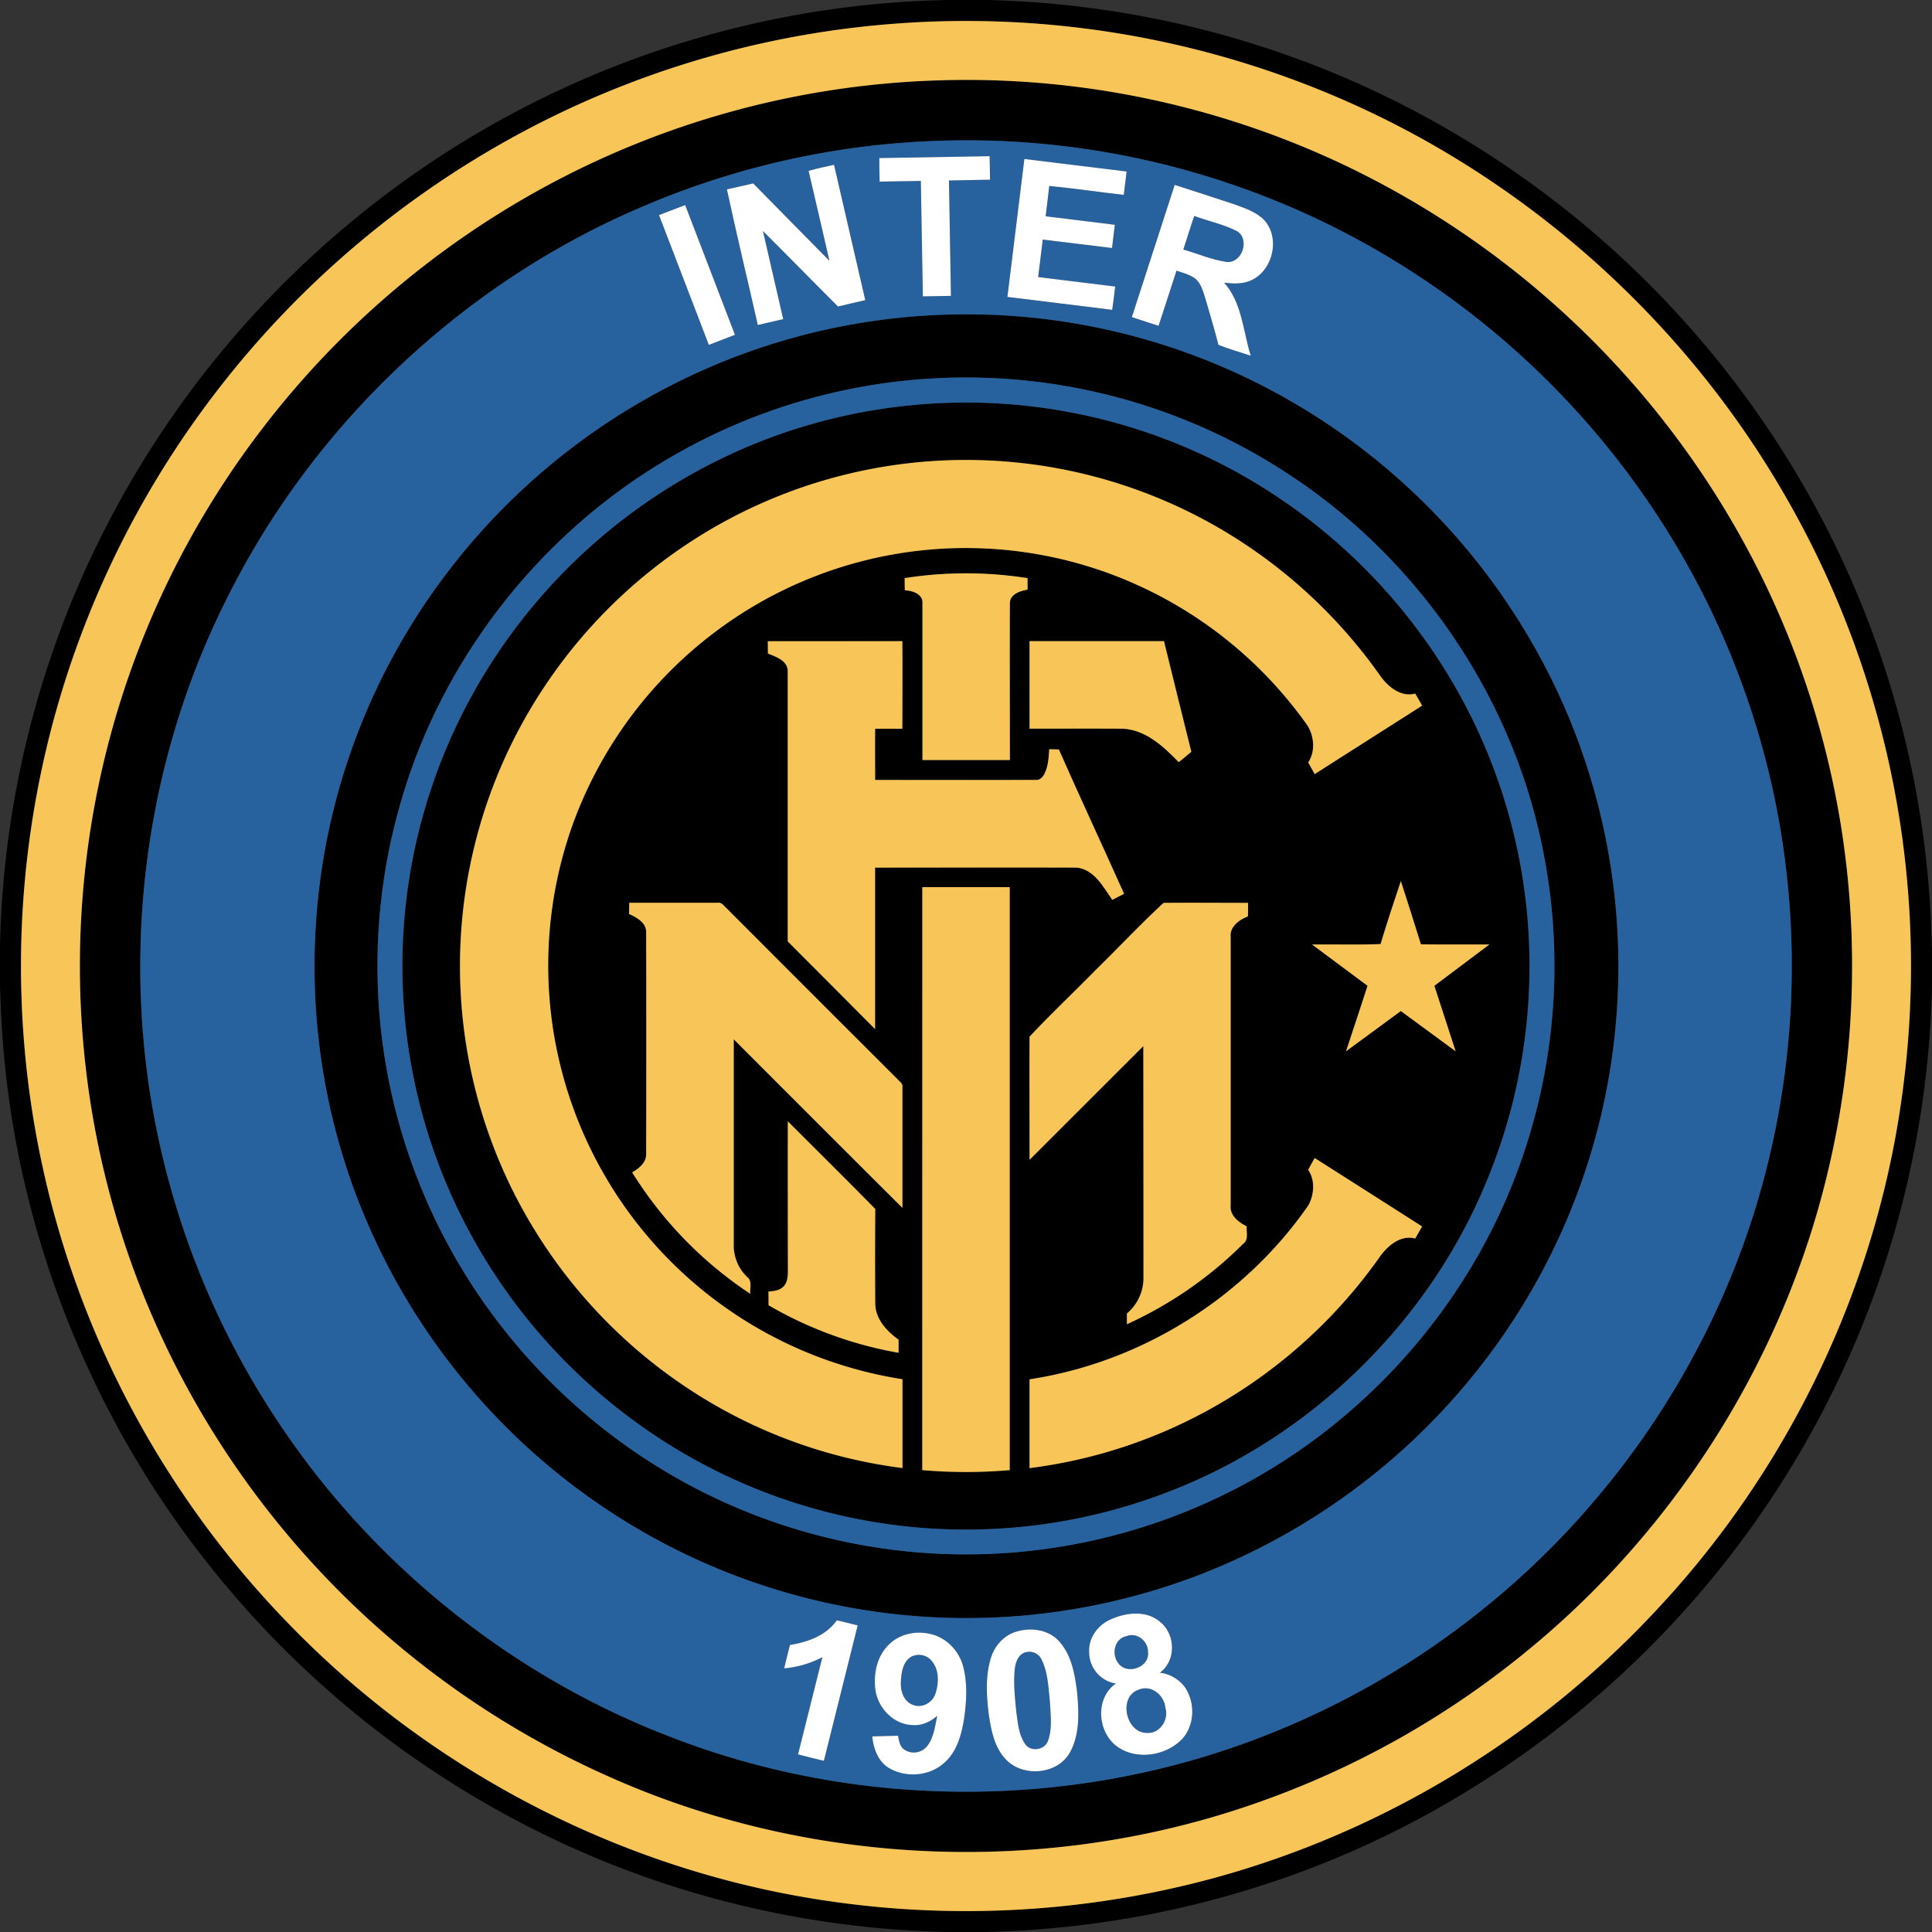
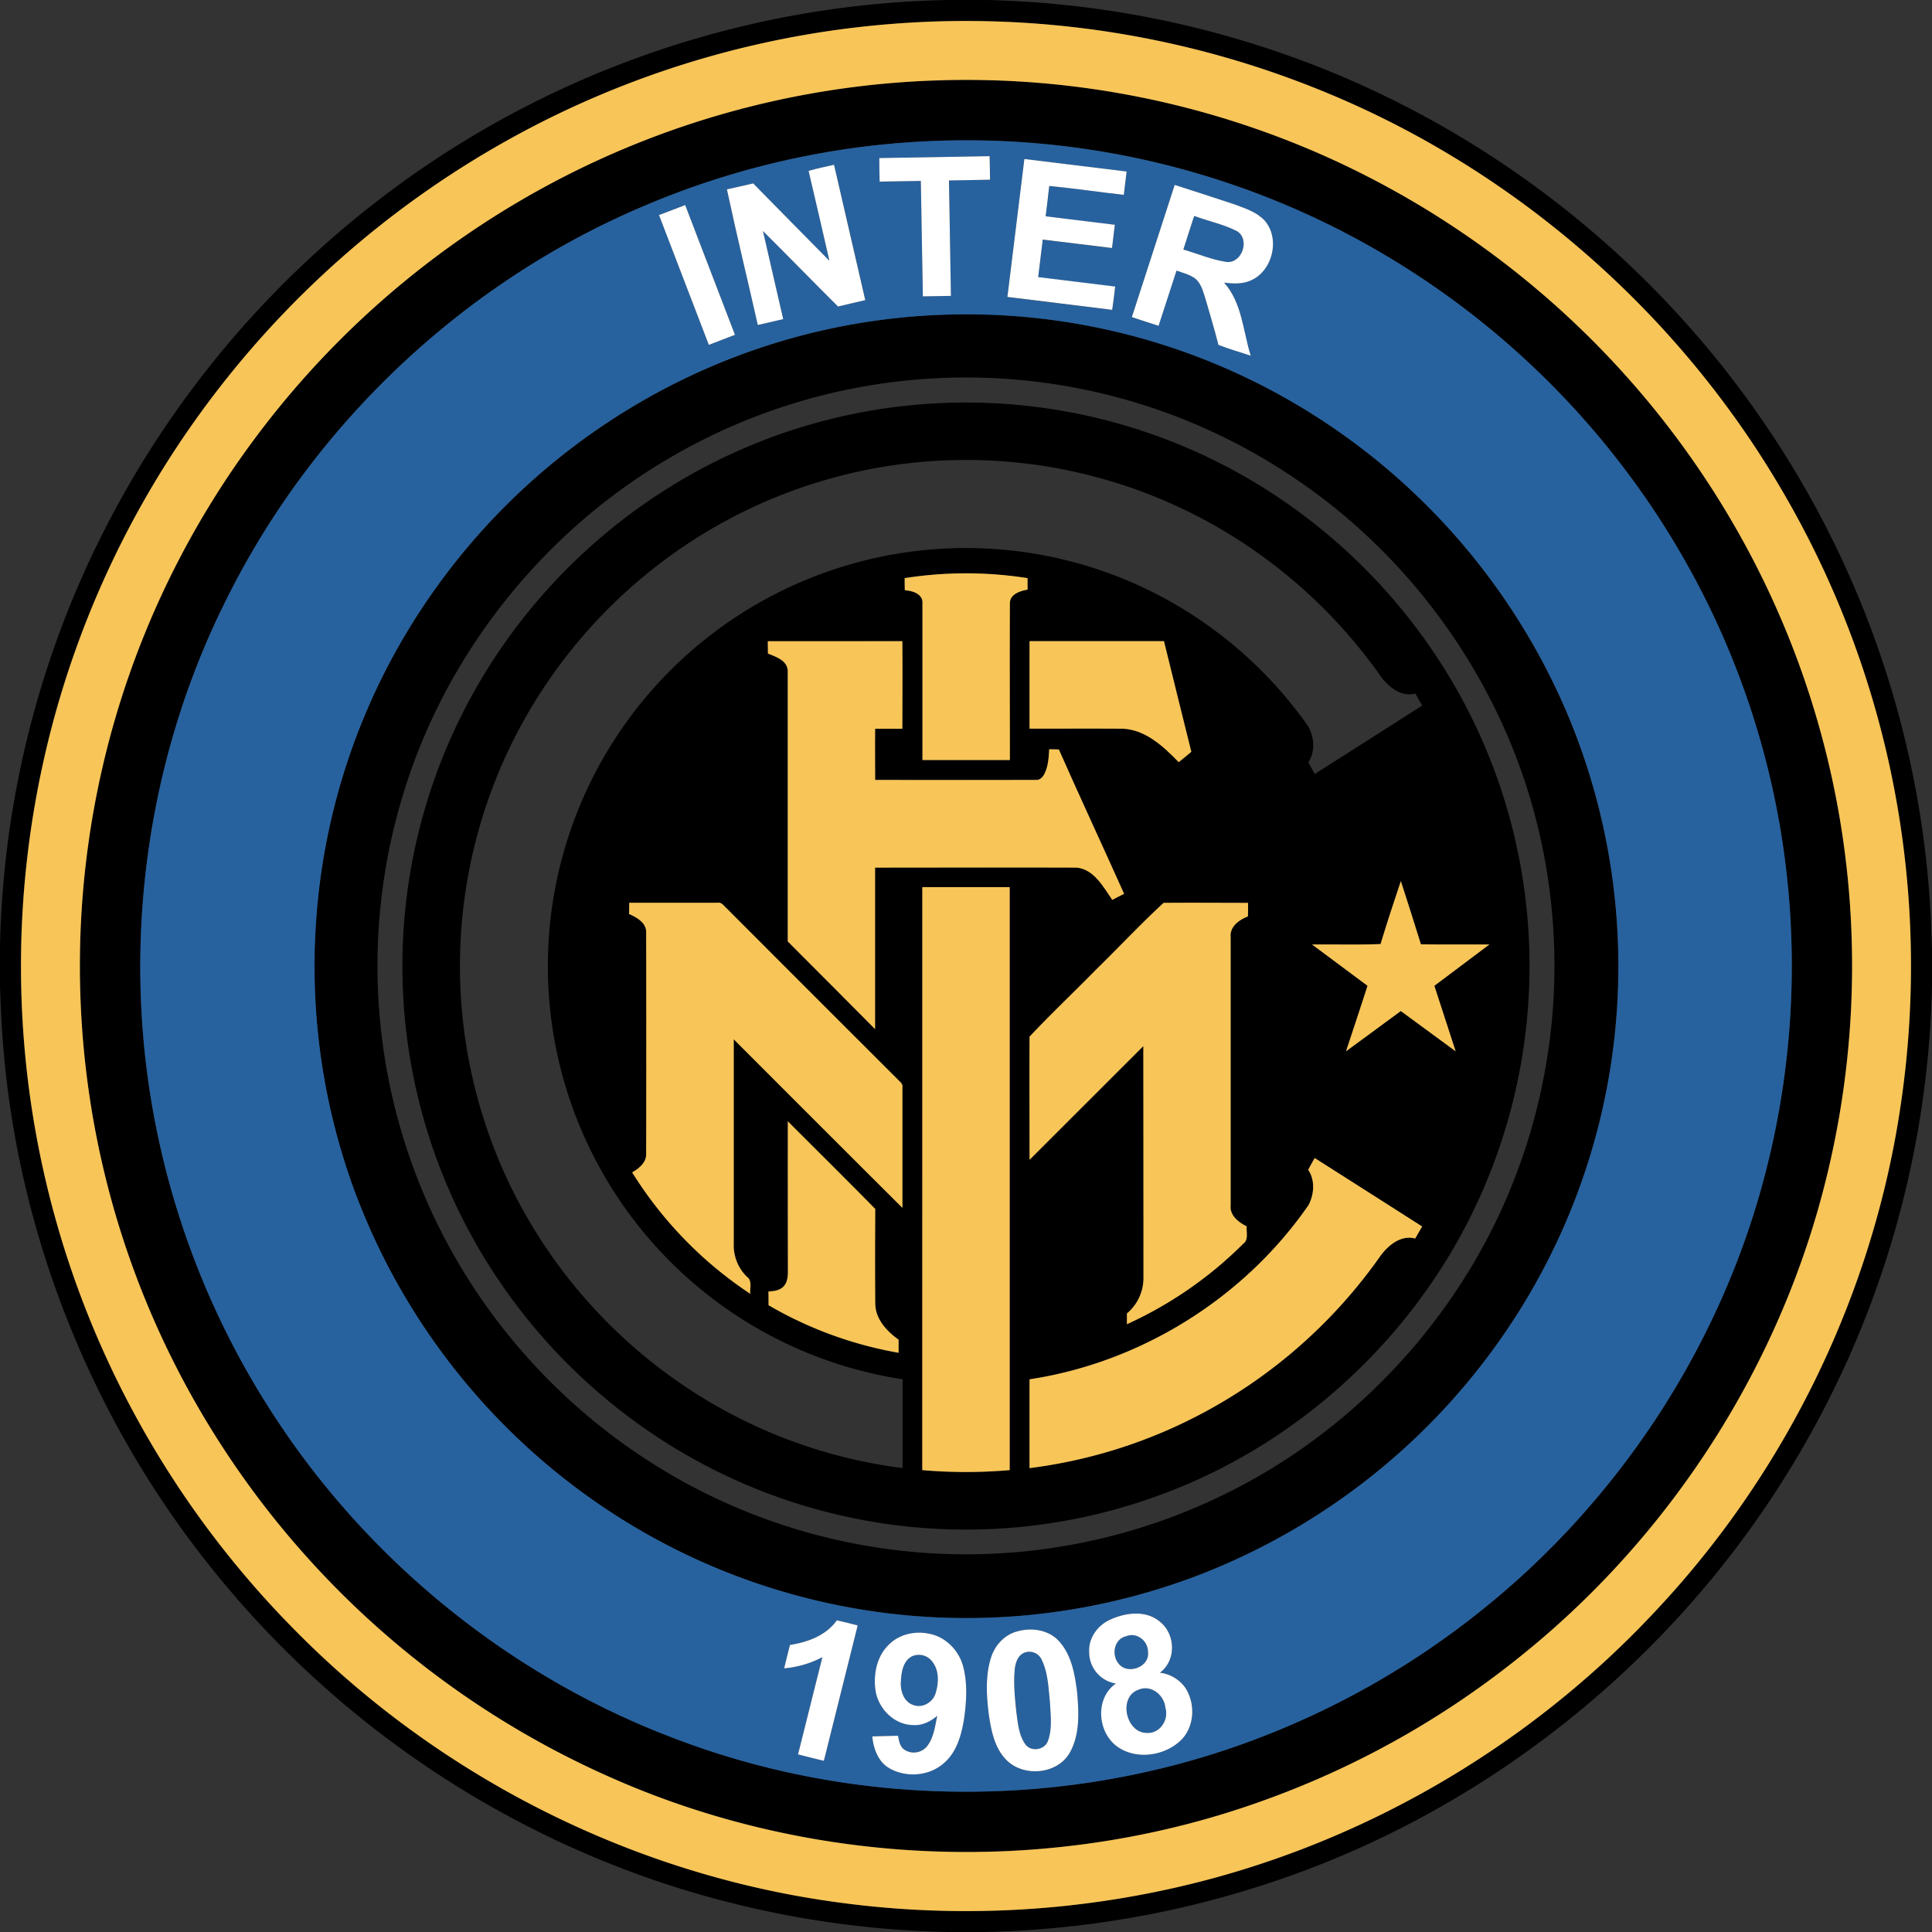
<svg xmlns="http://www.w3.org/2000/svg" id="Layer_1" data-name="Layer 1" viewBox="0 0 800 800">
  <rect x="0" y="0" width="800" height="800" fill="#333333" stroke="none" />
  <title>Inter Milan 1998 logo - Brandlogos.net</title>
  <path d="M65.39-98H81.51A400.35,400.35,0,0,1,231.27-65.23,403,403,0,0,1,396.66,67.45a398.16,398.16,0,0,1,74.88,200.44c.81,9.14,1.16,18.32,1.46,27.5v14.18a399.21,399.21,0,0,1-60.64,203.7C364.58,590,290.21,649.84,204.81,679.6A401.42,401.42,0,0,1,80.59,702H65.45A401.37,401.37,0,0,1-58.77,679.6,402.27,402.27,0,0,1-238,553.07c-50.81-62.49-82.08-140.66-87.91-221-.58-7.49-.82-15-1.13-22.48V295.35a399.12,399.12,0,0,1,33.38-153A402.62,402.62,0,0,1-186.21-2.21,399,399,0,0,1,65.39-98ZM43.53-88.19A388.82,388.82,0,0,0-116.29-40.25,394.86,394.86,0,0,0-244,73a390,390,0,0,0-60.25,125,391,391,0,0,0-12.85,134.88,388.45,388.45,0,0,0,38.93,141.38A393.21,393.21,0,0,0-205.88,576c59.36,60.71,138.9,101.41,223,113.3A391.61,391.61,0,0,0,158.05,684c76.75-17,147.81-58.08,201.23-115.69,54-57.73,89.92-132.12,101-210.41a391.19,391.19,0,0,0-4.57-137.35,388.76,388.76,0,0,0-46.28-117.9C366.36,30,299.28-28.11,221.12-60.09A389.89,389.89,0,0,0,43.53-88.19Z" transform="translate(327 98)" />
  <path d="M61.2-64.71A364.63,364.63,0,0,1,228.31-30.3,370.17,370.17,0,0,1,393.1,123a364.17,364.17,0,0,1,43,126,367.39,367.39,0,0,1-6.86,140.89c-18.86,77-63.77,147.06-125.32,196.87a366.92,366.92,0,0,1-110.29,61.69c-85.89,30.31-183.13,26.74-266.52-9.93A370.07,370.07,0,0,1-246.7,481.68a364,364,0,0,1-45.63-145.63,366.31,366.31,0,0,1,13.75-139A365.59,365.59,0,0,1-223.19,85.88,370.11,370.11,0,0,1-112.43-14.39,364.38,364.38,0,0,1,61.2-64.71Zm1,25A339.45,339.45,0,0,0-62-12C-136,19.74-197.8,78.48-233.44,150.6c-34.75,69.4-44.33,150.85-27.13,226.5a340.5,340.5,0,0,0,48.78,113.74c39.16,59,96.93,105.44,163.13,130.64,76.41,29.49,163.54,29.9,240.24,1.18a342.52,342.52,0,0,0,96.13-54.89c55.86-45.09,97.13-108,115.6-177.47A342.32,342.32,0,0,0,410,244,339.25,339.25,0,0,0,371.52,135.6,345.1,345.1,0,0,0,225.71-3.77,340,340,0,0,0,62.25-39.72Z" transform="translate(327 98)" />
  <path d="M63.26,32.34a268.53,268.53,0,0,1,139.38,33A272.33,272.33,0,0,1,323.27,200.69,269.3,269.3,0,0,1,341,336a268.22,268.22,0,0,1-37.84,107.16A272.16,272.16,0,0,1,169.28,554.26a269,269,0,0,1-241.64-25A272.14,272.14,0,0,1-181,393.06a269.29,269.29,0,0,1-15.07-111,268,268,0,0,1,35.8-115.35,272.24,272.24,0,0,1,128-113A267.54,267.54,0,0,1,63.26,32.34ZM59.52,58.69A242.31,242.31,0,0,0-49.58,91.53C-102.09,122.09-142.5,172.85-160.1,231a242.73,242.73,0,0,0,38.62,217.45,246.13,246.13,0,0,0,77.76,67.27,242.88,242.88,0,0,0,224.29,4.77c54.65-26.86,98.49-74.9,120.11-131.85a243.49,243.49,0,0,0,10.15-139.74C297.43,188,259.31,133.11,207.24,98.8A242.68,242.68,0,0,0,59.52,58.69Z" transform="translate(327 98)" />
  <path d="M50.48,69.78a232.42,232.42,0,0,1,141.86,31.85A236,236,0,0,1,267.93,174,232,232,0,0,1,304,269a232.83,232.83,0,0,1-16.74,125.25c-24.67,57.48-73.39,104.06-131.95,126.06A232.34,232.34,0,0,1-66.13,489.1a235.32,235.32,0,0,1-68.38-80.58A232.31,232.31,0,0,1-114.95,164,235.55,235.55,0,0,1-36.77,96.22,231.41,231.41,0,0,1,50.48,69.78Zm-90.62,56a211.43,211.43,0,0,0-73.7,81.54,208.86,208.86,0,0,0-.64,188.11,211.46,211.46,0,0,0,66,77.11,208.48,208.48,0,0,0,95.22,37.36q0-18.39,0-36.77a173.1,173.1,0,1,1,91.6-331.38,174.2,174.2,0,0,1,76.18,60.75c2.7,4.5,3.23,10.69.21,15.17.9,1.6,1.79,3.21,2.69,4.82q22.26-14.15,44.49-28.34c-1-1.67-1.9-3.33-2.88-5-5.72,1.62-11-2.61-14.22-7A211.86,211.86,0,0,0,194,131.1a208.82,208.82,0,0,0-234.14-5.34Zm87.75,15.63c0,1.68,0,3.37,0,5.06,3.15.13,7.59,1.53,7.28,5.46,0,21.61,0,43.22,0,64.82q18.09,0,36.2,0c0-21.58-.06-43.16,0-64.74-.1-3.92,4.18-5.27,7.32-5.81,0-1.6,0-3.19,0-4.77A163.87,163.87,0,0,0,47.61,141.39ZM-9.07,167.51q0,2.55,0,5.13c3.37,1.28,8.24,2.93,8.2,7.31q0,55.92,0,111.87Q17.24,310,35.38,328q0-33.43,0-66.88c27.86,0,55.72-.07,83.58,0,7.18.83,10.91,8,14.63,13.35l4.89-2.51c-9-19.94-18.2-39.76-27-59.74-1.35,0-2.69-.08-4-.1-.17,3.46-.36,7.08-2,10.23-.66,1.27-1.83,2.59-3.4,2.47-22.22.07-44.45,0-66.67,0,0-7.07-.06-14.14,0-21.21,3.75,0,7.51,0,11.26,0,0-12.08.08-24.16,0-36.25C28.07,167.55,9.5,167.47-9.07,167.51Zm108.38,36.2c12.88,0,25.76-.06,38.64,0,9.52.45,16.87,7.4,23.15,13.85,1.77-1.4,3.52-2.83,5.23-4.29-3.85-15.26-7.53-30.55-11.33-45.81-18.56,0-37.11,0-55.66,0C99.28,179.56,99.32,191.64,99.31,203.71Zm145.35,89.2c-9.45.39-18.92,0-28.38.17,7.65,5.73,15.33,11.41,23,17.12-3,9.05-6,18.08-8.92,27.13,7.58-5.54,15.12-11.14,22.7-16.68,7.58,5.55,15.13,11.14,22.71,16.68-2.92-9.05-5.9-18.08-8.82-27.13q11.38-8.56,22.79-17.12c-9.46-.05-18.91.08-28.36-.06-2.74-8.74-5.46-17.48-8.31-26.18C250.15,275.49,247.3,284.17,244.66,292.91ZM54.91,269.34q-.06,120.71,0,241.41a208.52,208.52,0,0,0,36.21,0q0-120.71,0-241.4Zm-121.36,6.48,0,4.64c3.14,1.42,7,3.55,7.07,7.5q.09,46,0,91.93c0,3.57-3,5.93-5.8,7.56a164.61,164.61,0,0,0,48.9,50.28c-.25-2.38.93-5.42-1.38-7.05A18.19,18.19,0,0,1-23.15,417q0-42.34,0-84.68,35,34.86,69.85,69.81,0-25,0-50.09c.21-1.33-1-2.09-1.79-2.95q-35.56-35.44-71-71c-1.12-1-2.08-2.67-3.83-2.3Q-48.2,275.83-66.45,275.82Zm193.14,27.84c-9.06,9.24-18.51,18.16-27.33,27.6-.12,17,0,34,0,51q23.61-23.49,47.11-47.08,0,47.93.06,95.83a19.17,19.17,0,0,1-6.87,14.83c0,1.47,0,2.95,0,4.44a164.38,164.38,0,0,0,48.19-33.35c2.32-1.67,1.14-4.79,1.41-7.18-3.4-1.66-7.08-4.5-6.65-8.75q0-55.49,0-111c-.44-4.36,3.57-7.19,7.15-8.58.05-1.88.06-3.75.07-5.61-11.68,0-23.35-.07-35,0C145.15,284.79,136.11,294.45,126.69,303.66ZM-.78,366.31q0,30.85,0,61.7c0,2.27,0,4.87-1.72,6.6s-4.1,2-6.34,2.18c0,1.89,0,3.79.05,5.68a162.7,162.7,0,0,0,53.81,19.69c0-1.81,0-3.63,0-5.43-4.88-3.51-9.53-8.44-9.66-14.83-.11-13.09-.08-26.2,0-39.29C23.46,390.42,11.29,378.41-.78,366.31Zm218.16,15.2q-1.35,2.42-2.69,4.85c2.92,4.29,2.47,10.14.15,14.58-26.56,38.44-69.32,65.21-115.54,72.17,0,12.26,0,24.52,0,36.77a207.45,207.45,0,0,0,60.35-17.17,211.24,211.24,0,0,0,84.66-70.3c3.22-4.62,8.65-9.23,14.67-7.59,1-1.64,1.93-3.31,2.88-5Q239.63,395.69,217.38,381.51Z" transform="translate(327 98)" />
  <path d="M43.53-88.19a389.89,389.89,0,0,1,177.59,28.1C299.28-28.11,366.36,30,409.44,102.6a388.76,388.76,0,0,1,46.28,117.9,391.19,391.19,0,0,1,4.57,137.35c-11.09,78.29-47,152.68-101,210.41C305.86,625.87,234.8,667,158.05,684a391.61,391.61,0,0,1-140.9,5.34C-67,677.4-146.52,636.7-205.88,576a393.21,393.21,0,0,1-72.27-101.67,388.45,388.45,0,0,1-38.93-141.38,391,391,0,0,1,12.85-134.88A390,390,0,0,1-244,73,394.86,394.86,0,0,1-116.29-40.25,388.82,388.82,0,0,1,43.53-88.19ZM61.2-64.71A364.38,364.38,0,0,0-112.43-14.39,370.11,370.11,0,0,0-223.19,85.88a365.59,365.59,0,0,0-55.39,111.21,366.31,366.31,0,0,0-13.75,139A364,364,0,0,0-246.7,481.68,370.07,370.07,0,0,0-72.91,638.54c83.39,36.67,180.63,40.24,266.52,9.93A366.92,366.92,0,0,0,303.9,586.78C365.45,537,410.36,466.87,429.22,389.91A367.39,367.39,0,0,0,436.08,249a364.17,364.17,0,0,0-43-126A370.17,370.17,0,0,0,228.31-30.3,364.63,364.63,0,0,0,61.2-64.71Z" transform="translate(327 98)" style="fill:#f8c558" />
-   <path d="M-40.14,125.76A208.82,208.82,0,0,1,194,131.1a211.86,211.86,0,0,1,50.77,51.1c3.19,4.35,8.5,8.58,14.22,7,1,1.64,1.92,3.3,2.88,5q-22.25,14.16-44.49,28.34c-.9-1.61-1.79-3.22-2.69-4.82,3-4.48,2.49-10.67-.21-15.17a174.2,174.2,0,0,0-76.18-60.75A172.43,172.43,0,0,0-33.44,165.65,174.15,174.15,0,0,0-90.07,244,173.4,173.4,0,0,0,46.7,473.11q0,18.39,0,36.77a208.48,208.48,0,0,1-95.22-37.36,211.46,211.46,0,0,1-65.95-77.11,208.86,208.86,0,0,1,.64-188.11A211.43,211.43,0,0,1-40.14,125.76Z" transform="translate(327 98)" style="fill:#f8c558" />
  <path d="M47.61,141.39a163.87,163.87,0,0,1,50.89,0c0,1.58,0,3.17,0,4.77-3.14.54-7.42,1.89-7.32,5.81-.11,21.58,0,43.16,0,64.74q-18.1,0-36.2,0c0-21.6,0-43.21,0-64.82.31-3.93-4.13-5.33-7.28-5.46C47.6,144.76,47.6,143.07,47.61,141.39Z" transform="translate(327 98)" style="fill:#f8c558" />
  <path d="M-9.07,167.51c18.57,0,37.14,0,55.71,0,.13,12.09,0,24.17,0,36.25-3.75,0-7.51,0-11.26,0-.11,7.07,0,14.14,0,21.21,22.22,0,44.45.05,66.67,0,1.57.12,2.74-1.2,3.4-2.47,1.6-3.15,1.79-6.77,2-10.23,1.33,0,2.67.05,4,.1,8.85,20,18.07,39.8,27,59.74l-4.89,2.51c-3.72-5.35-7.45-12.52-14.63-13.35-27.86-.11-55.72,0-83.58,0q0,33.44,0,66.88Q17.29,309.92-.81,291.82q0-55.93,0-111.87c0-4.38-4.83-6-8.2-7.31Q-9.07,170.06-9.07,167.51Z" transform="translate(327 98)" style="fill:#f8c558" />
  <path d="M99.31,203.71c0-12.07,0-24.15,0-36.22,18.55,0,37.1,0,55.66,0,3.8,15.26,7.48,30.55,11.33,45.81-1.71,1.46-3.46,2.89-5.23,4.29-6.28-6.45-13.63-13.4-23.15-13.85C125.07,203.65,112.19,203.75,99.31,203.71Z" transform="translate(327 98)" style="fill:#f8c558" />
  <path d="M244.66,292.91c2.64-8.74,5.49-17.42,8.4-26.07,2.85,8.7,5.57,17.44,8.31,26.18,9.45.14,18.9,0,28.36.06q-11.39,8.58-22.79,17.12c2.92,9.05,5.9,18.08,8.82,27.13-7.58-5.54-15.13-11.13-22.71-16.68-7.58,5.54-15.12,11.14-22.7,16.68,3-9.05,6-18.08,8.92-27.13-7.66-5.71-15.34-11.39-23-17.12C225.74,293,235.21,293.3,244.66,292.91Z" transform="translate(327 98)" style="fill:#f8c558" />
  <path d="M54.91,269.34H91.1q0,120.69,0,241.4a208.52,208.52,0,0,1-36.21,0Q54.9,390,54.91,269.34Z" transform="translate(327 98)" style="fill:#f8c558" />
  <path d="M-66.45,275.82q18.24,0,36.5,0c1.75-.37,2.71,1.33,3.83,2.3q35.48,35.55,71,71c.74.86,2,1.62,1.79,2.95q0,25,0,50.09-35-34.87-69.85-69.81,0,42.35,0,84.68a18.19,18.19,0,0,0,5.46,13.66c2.31,1.63,1.13,4.67,1.38,7.05a164.61,164.61,0,0,1-48.9-50.28c2.79-1.63,5.85-4,5.8-7.56q.1-46,0-91.93c0-3.95-3.93-6.08-7.07-7.5Z" transform="translate(327 98)" style="fill:#f8c558" />
  <path d="M126.69,303.66c9.42-9.21,18.46-18.87,28.11-27.8,11.68-.11,23.35,0,35,0,0,1.86,0,3.73-.07,5.61-3.58,1.39-7.59,4.22-7.15,8.58q0,55.49,0,111c-.43,4.25,3.25,7.09,6.65,8.75-.27,2.39.91,5.51-1.41,7.18a164.38,164.38,0,0,1-48.19,33.35c0-1.49,0-3,0-4.44A19.17,19.17,0,0,0,146.48,431q0-47.91-.06-95.83-23.56,23.52-47.11,47.08c0-17-.07-34,0-51C108.18,321.82,117.63,312.9,126.69,303.66Z" transform="translate(327 98)" style="fill:#f8c558" />
  <path d="M-.78,366.31c12.07,12.1,24.24,24.11,36.21,36.3-.07,13.09-.1,26.2,0,39.29.13,6.39,4.78,11.32,9.66,14.83,0,1.8,0,3.62,0,5.43A162.7,162.7,0,0,1-8.75,442.47c0-1.89,0-3.79-.05-5.68,2.24-.16,4.74-.39,6.34-2.18s1.74-4.33,1.72-6.6Q-.81,397.16-.78,366.31Z" transform="translate(327 98)" style="fill:#f8c558" />
  <path d="M217.38,381.51q22.26,14.14,44.49,28.35c-.95,1.65-1.9,3.32-2.88,5-6-1.64-11.45,3-14.67,7.59a211.24,211.24,0,0,1-84.66,70.3,207.45,207.45,0,0,1-60.35,17.17c0-12.25,0-24.51,0-36.77,46.22-7,89-33.73,115.54-72.17,2.32-4.44,2.77-10.29-.15-14.58Q216,383.93,217.38,381.51Z" transform="translate(327 98)" style="fill:#f8c558" />
  <path d="M62.25-39.72A340,340,0,0,1,225.71-3.77,345.1,345.1,0,0,1,371.52,135.6,339.25,339.25,0,0,1,410,244a342.32,342.32,0,0,1-6.66,146.31c-18.47,69.42-59.74,132.38-115.6,177.47a342.52,342.52,0,0,1-96.13,54.89C114.88,651.38,27.75,651-48.66,621.48c-66.2-25.2-124-71.65-163.13-130.64A340.5,340.5,0,0,1-260.57,377.1c-17.2-75.65-7.62-157.1,27.13-226.5C-197.8,78.48-136,19.74-62-12A339.45,339.45,0,0,1,62.25-39.72ZM37.1-32.55c0,3.25.06,6.5.14,9.75,5.68-.08,11.37-.19,17.06-.28q.44,23.91.84,47.8l11.62-.2C66.51,8.59,66.19-7.34,66-23.27c5.66-.13,11.33-.22,17-.32,0-3.25-.08-6.5-.17-9.74C67.55-33.07,52.32-32.78,37.1-32.55Zm60.07.39Q93.64-3.6,90.15,25c14.46,1.81,28.93,3.52,43.38,5.35.49-3.2.86-6.42,1.24-9.64l-31.89-3.92c.61-5.18,1.26-10.36,1.9-15.53,9.56,1.13,19.11,2.35,28.68,3.49.39-3.21.79-6.41,1.17-9.62L106-8.42c.48-4.19,1-8.37,1.49-12.57,10.31,1,20.57,2.51,30.87,3.68.39-3.22.79-6.44,1.17-9.67Q118.35-29.59,97.17-32.16ZM7.82-27.26C10.76-14.84,13.58-2.4,16.45,10,5.89-.63-4.59-11.38-15.14-22.06c-3.63.82-7.24,1.71-10.87,2.46,4,18.78,8.58,37.43,12.8,56.17,3.51-.79,7-1.61,10.52-2.43C-5.46,22-8.32,9.82-11.09-2.36-.69,8,9.57,18.53,20,28.92c3.78-.88,7.57-1.73,11.34-2.64q-6.45-28-12.93-56C14.84-28.95,11.29-28.25,7.82-27.26Zm151.6,5.83q-8.85,27.36-17.76,54.7c3.67,1.24,7.37,2.43,11.06,3.61q3.71-11.43,7.43-22.85c2.59.9,5.34,1.58,7.61,3.19,2.65,2.06,3.38,5.53,4.4,8.55,1.83,6.33,3.72,12.64,5.35,19,4.36,1.75,8.91,3,13.36,4.49-3.15-10.19-3.57-21.93-11-30.24,3.41.4,7,.63,10.25-.61C199.77,15,203.42,1,196.65-6.69c-3.25-3.49-8-5-12.32-6.63Q171.91-17.44,159.42-21.43ZM-54.12-8.95Q-43.83,17.93-33.49,44.8l10.82-4.16Q-32.91,13.75-43.28-13.09C-46.9-11.74-50.51-10.34-54.12-8.95ZM63.26,32.34A267.54,267.54,0,0,0-32.28,53.66a272.24,272.24,0,0,0-128,113.05A268,268,0,0,0-196,282.06a269.29,269.29,0,0,0,15.07,111A272.14,272.14,0,0,0-72.36,529.25a269,269,0,0,0,241.64,25A272.16,272.16,0,0,0,303.11,443.18,268.22,268.22,0,0,0,341,336a269.3,269.3,0,0,0-17.68-135.33A272.33,272.33,0,0,0,202.64,65.37,268.53,268.53,0,0,0,63.26,32.34Zm69.38,540.35C127.5,575,123.69,580.31,124,586a13.13,13.13,0,0,0,11.1,13.12c-8.73,6-7.69,20.18.58,26.12,8,5.69,20,3.83,26.71-3,5.34-5.64,5.61-14.83,1.56-21.24a15.18,15.18,0,0,0-10.62-6.44c6.82-4.94,6.49-15.82.14-21C147.66,568.61,139.1,569.69,132.64,572.69Zm-113.13.25C15.1,579.22,7.41,582,.1,583.14c-.81,3.22-1.63,6.44-2.39,9.68a41.52,41.52,0,0,0,15.83-4.63C10.16,601.6,6.84,615,3.48,628.45q5.34,1.37,10.7,2.67,7-28,14-56.07C25.28,574.32,22.4,573.58,19.51,572.94Zm74.83,4.56c-5.35,1.32-9.44,5.82-11,11-2.38,7.56-1.85,15.66-.91,23.42,1,6.53,2.29,13.62,7,18.58,7,7.51,21.15,6.44,26.45-2.55,4.31-7.51,3.87-16.61,3.15-24.94-.91-7.53-2.28-15.67-7.59-21.47C107.19,576.88,100.21,575.83,94.34,577.5ZM41.06,583c-5,4.75-6.48,12.17-5.55,18.79,1.07,7.57,7.66,14.35,15.52,14.47,3.76.31,7.26-1.46,10.07-3.82-.92,4.27-1.42,8.93-4.16,12.51a7.07,7.07,0,0,1-9.48,1.51c-1.9-1.28-2.19-3.7-2.62-5.74q-5.33.11-10.64.26c.44,5,2.31,10.28,6.75,13,7,4.28,16.94,3.54,23.06-2.08,5.11-4.48,7-11.35,8.13-17.81,1.06-7.27,1.57-14.83-.3-22-1.69-6.6-7.14-12.24-13.9-13.58C52,577.24,45.39,578.66,41.06,583Z" transform="translate(327 98)" style="fill:#27629f" />
  <path d="M163,5.33c1.41-4.66,3-9.28,4.49-13.91,5.88,2.14,12.13,3.44,17.73,6.29,5.47,3.37,2.19,13.3-4.21,12.77C174.82,9.59,169,7.07,163,5.33Z" transform="translate(327 98)" style="fill:#27629f" />
-   <path d="M59.52,58.69A242.68,242.68,0,0,1,207.24,98.8c52.07,34.31,90.19,89.19,103.59,150.14a243.49,243.49,0,0,1-10.15,139.74c-21.62,56.95-65.46,105-120.11,131.85a242.88,242.88,0,0,1-224.29-4.77,246.13,246.13,0,0,1-77.76-67.27A242.73,242.73,0,0,1-160.1,231c17.6-58.19,58-108.95,110.52-139.51A242.31,242.31,0,0,1,59.52,58.69Zm-9,11.09A231.41,231.41,0,0,0-36.77,96.22,235.55,235.55,0,0,0-114.95,164a232.31,232.31,0,0,0-19.56,244.54A235.32,235.32,0,0,0-66.13,489.1a232.34,232.34,0,0,0,221.46,31.21c58.56-22,107.28-68.58,131.95-126.06A232.83,232.83,0,0,0,304,269a232,232,0,0,0-36.09-95,236,236,0,0,0-75.59-72.35A232.42,232.42,0,0,0,50.48,69.78Z" transform="translate(327 98)" style="fill:#27629f" />
  <path d="M139.36,579.52c4.37-1.8,9.09,2,9,6.53.84,6.26-8.54,9.65-12.19,4.78C133.12,587.18,134.35,580.6,139.36,579.52Z" transform="translate(327 98)" style="fill:#27629f" />
  <path d="M97.23,586.33a5.61,5.61,0,0,1,7.25,3.18c2.58,5.41,2.68,11.58,3.33,17.44.23,5.28,1,10.86-.85,15.94-1.32,3.75-6.95,4.65-9.32,1.44-2.8-3.85-3.13-8.81-3.76-13.37-.61-6-1.27-12.07-.62-18.09C93.55,590.29,94.56,587.3,97.23,586.33Z" transform="translate(327 98)" style="fill:#27629f" />
  <path d="M51.37,587.58A6.86,6.86,0,0,1,59,590c3,3.65,2.78,8.91,1.44,13.19-1.15,3.79-5.54,6.34-9.35,4.82-4-1.39-5.36-6.12-5-10C46.23,594.08,47.16,589.08,51.37,587.58Z" transform="translate(327 98)" style="fill:#27629f" />
  <path d="M144.5,601.66c5.15-2.2,10.58,2.25,11.05,7.44,1.54,4.94-2.17,10.76-7.58,10.47C139.13,619.65,135.88,604.57,144.5,601.66Z" transform="translate(327 98)" style="fill:#27629f" />
  <path d="M37.1-32.55c15.22-.23,30.45-.52,45.68-.78.09,3.24.14,6.49.17,9.74-5.67.1-11.34.19-17,.32.24,15.93.56,31.86.81,47.79l-11.62.2Q54.71.82,54.3-23.08c-5.69.09-11.38.2-17.06.28C37.16-26,37.09-29.3,37.1-32.55Z" transform="translate(327 98)" style="fill:#fff" />
  <path d="M97.17-32.16q21.18,2.56,42.34,5.18c-.38,3.23-.78,6.45-1.17,9.67C128-18.48,117.78-20,107.47-21c-.45,4.2-1,8.38-1.49,12.57l28.65,3.51c-.38,3.21-.78,6.41-1.17,9.62-9.57-1.14-19.12-2.36-28.68-3.49-.64,5.17-1.29,10.35-1.9,15.53l31.89,3.92c-.38,3.22-.75,6.44-1.24,9.64-14.45-1.83-28.92-3.54-43.38-5.35Q93.66-3.6,97.17-32.16Z" transform="translate(327 98)" style="fill:#fff" />
  <path d="M7.82-27.26c3.47-1,7-1.69,10.54-2.51q6.47,28,12.93,56.05C27.52,27.19,23.73,28,20,28.92,9.57,18.53-.69,8-11.09-2.36-8.32,9.82-5.46,22-2.69,34.14c-3.5.82-7,1.64-10.52,2.43C-17.43,17.83-22-.82-26-19.6c3.63-.75,7.24-1.64,10.87-2.46C-4.59-11.38,5.89-.63,16.45,10,13.58-2.4,10.76-14.84,7.82-27.26Z" transform="translate(327 98)" style="fill:#fff" />
  <path d="M159.42-21.43q12.48,4,24.91,8.11c4.36,1.63,9.07,3.14,12.32,6.63C203.42,1,199.77,15,190.14,18.44c-3.27,1.24-6.84,1-10.25.61,7.41,8.31,7.83,20.05,11,30.24-4.45-1.51-9-2.74-13.36-4.49-1.63-6.39-3.52-12.7-5.35-19-1-3-1.75-6.49-4.4-8.55-2.27-1.61-5-2.29-7.61-3.19q-3.74,11.42-7.43,22.85c-3.69-1.18-7.39-2.37-11.06-3.61Q150.54,5.92,159.42-21.43ZM163,5.33c6,1.74,11.8,4.26,18,5.15,6.4.53,9.68-9.4,4.21-12.77-5.6-2.85-11.85-4.15-17.73-6.29C166-3.95,164.43.67,163,5.33Z" transform="translate(327 98)" style="fill:#fff" />
  <path d="M-54.12-8.95c3.61-1.39,7.22-2.79,10.84-4.14Q-33,13.78-22.67,40.64L-33.49,44.8Q-43.82,17.94-54.12-8.95Z" transform="translate(327 98)" style="fill:#fff" />
  <path d="M132.64,572.69c6.46-3,15-4.08,20.79.93,6.35,5.15,6.68,16-.14,21A15.18,15.18,0,0,1,163.91,601c4.05,6.41,3.78,15.6-1.56,21.24-6.7,6.84-18.74,8.7-26.71,3-8.27-5.94-9.31-20.08-.58-26.12A13.13,13.13,0,0,1,124,586C123.69,580.31,127.5,575,132.64,572.69Zm6.72,6.83c-5,1.08-6.24,7.66-3.19,11.31,3.65,4.87,13,1.48,12.19-4.78C148.45,581.51,143.73,577.72,139.36,579.52Zm5.14,22.14c-8.62,2.91-5.37,18,3.47,17.91,5.41.29,9.12-5.53,7.58-10.47C155.08,603.91,149.65,599.46,144.5,601.66Z" transform="translate(327 98)" style="fill:#fff" />
  <path d="M19.51,572.94c2.89.64,5.77,1.38,8.64,2.11q-7,28.05-14,56.07-5.37-1.3-10.7-2.67C6.84,615,10.16,601.6,13.54,588.19a41.52,41.52,0,0,1-15.83,4.63c.76-3.24,1.58-6.46,2.39-9.68C7.41,582,15.1,579.22,19.51,572.94Z" transform="translate(327 98)" style="fill:#fff" />
  <path d="M94.34,577.5c5.87-1.67,12.85-.62,17.1,4,5.31,5.8,6.68,13.94,7.59,21.47.72,8.33,1.16,17.43-3.15,24.94-5.3,9-19.43,10.06-26.45,2.55-4.72-5-6-12-7-18.58-.94-7.76-1.47-15.86.91-23.42C84.9,583.32,89,578.82,94.34,577.5Zm2.89,8.83c-2.67,1-3.68,4-4,6.54-.65,6,0,12.09.62,18.09.63,4.56,1,9.52,3.76,13.37,2.37,3.21,8,2.31,9.32-1.44,1.88-5.08,1.08-10.66.85-15.94-.65-5.86-.75-12-3.33-17.44A5.61,5.61,0,0,0,97.23,586.33Z" transform="translate(327 98)" style="fill:#fff" />
  <path d="M41.06,583c4.33-4.37,11-5.79,16.88-4.47,6.76,1.34,12.21,7,13.9,13.58,1.87,7.19,1.36,14.75.3,22-1.09,6.46-3,13.33-8.13,17.81-6.12,5.62-16,6.36-23.06,2.08-4.44-2.76-6.31-8.06-6.75-13q5.31-.15,10.64-.26c.43,2,.72,4.46,2.62,5.74A7.07,7.07,0,0,0,56.94,625c2.74-3.58,3.24-8.24,4.16-12.51-2.81,2.36-6.31,4.13-10.07,3.82-7.86-.12-14.45-6.9-15.52-14.47C34.58,595.2,36.08,587.78,41.06,583Zm10.31,4.55c-4.21,1.5-5.14,6.5-5.31,10.42-.37,3.85,1,8.58,5,10,3.81,1.52,8.2-1,9.35-4.82,1.34-4.28,1.54-9.54-1.44-13.19A6.86,6.86,0,0,0,51.37,587.58Z" transform="translate(327 98)" style="fill:#fff" />
</svg>